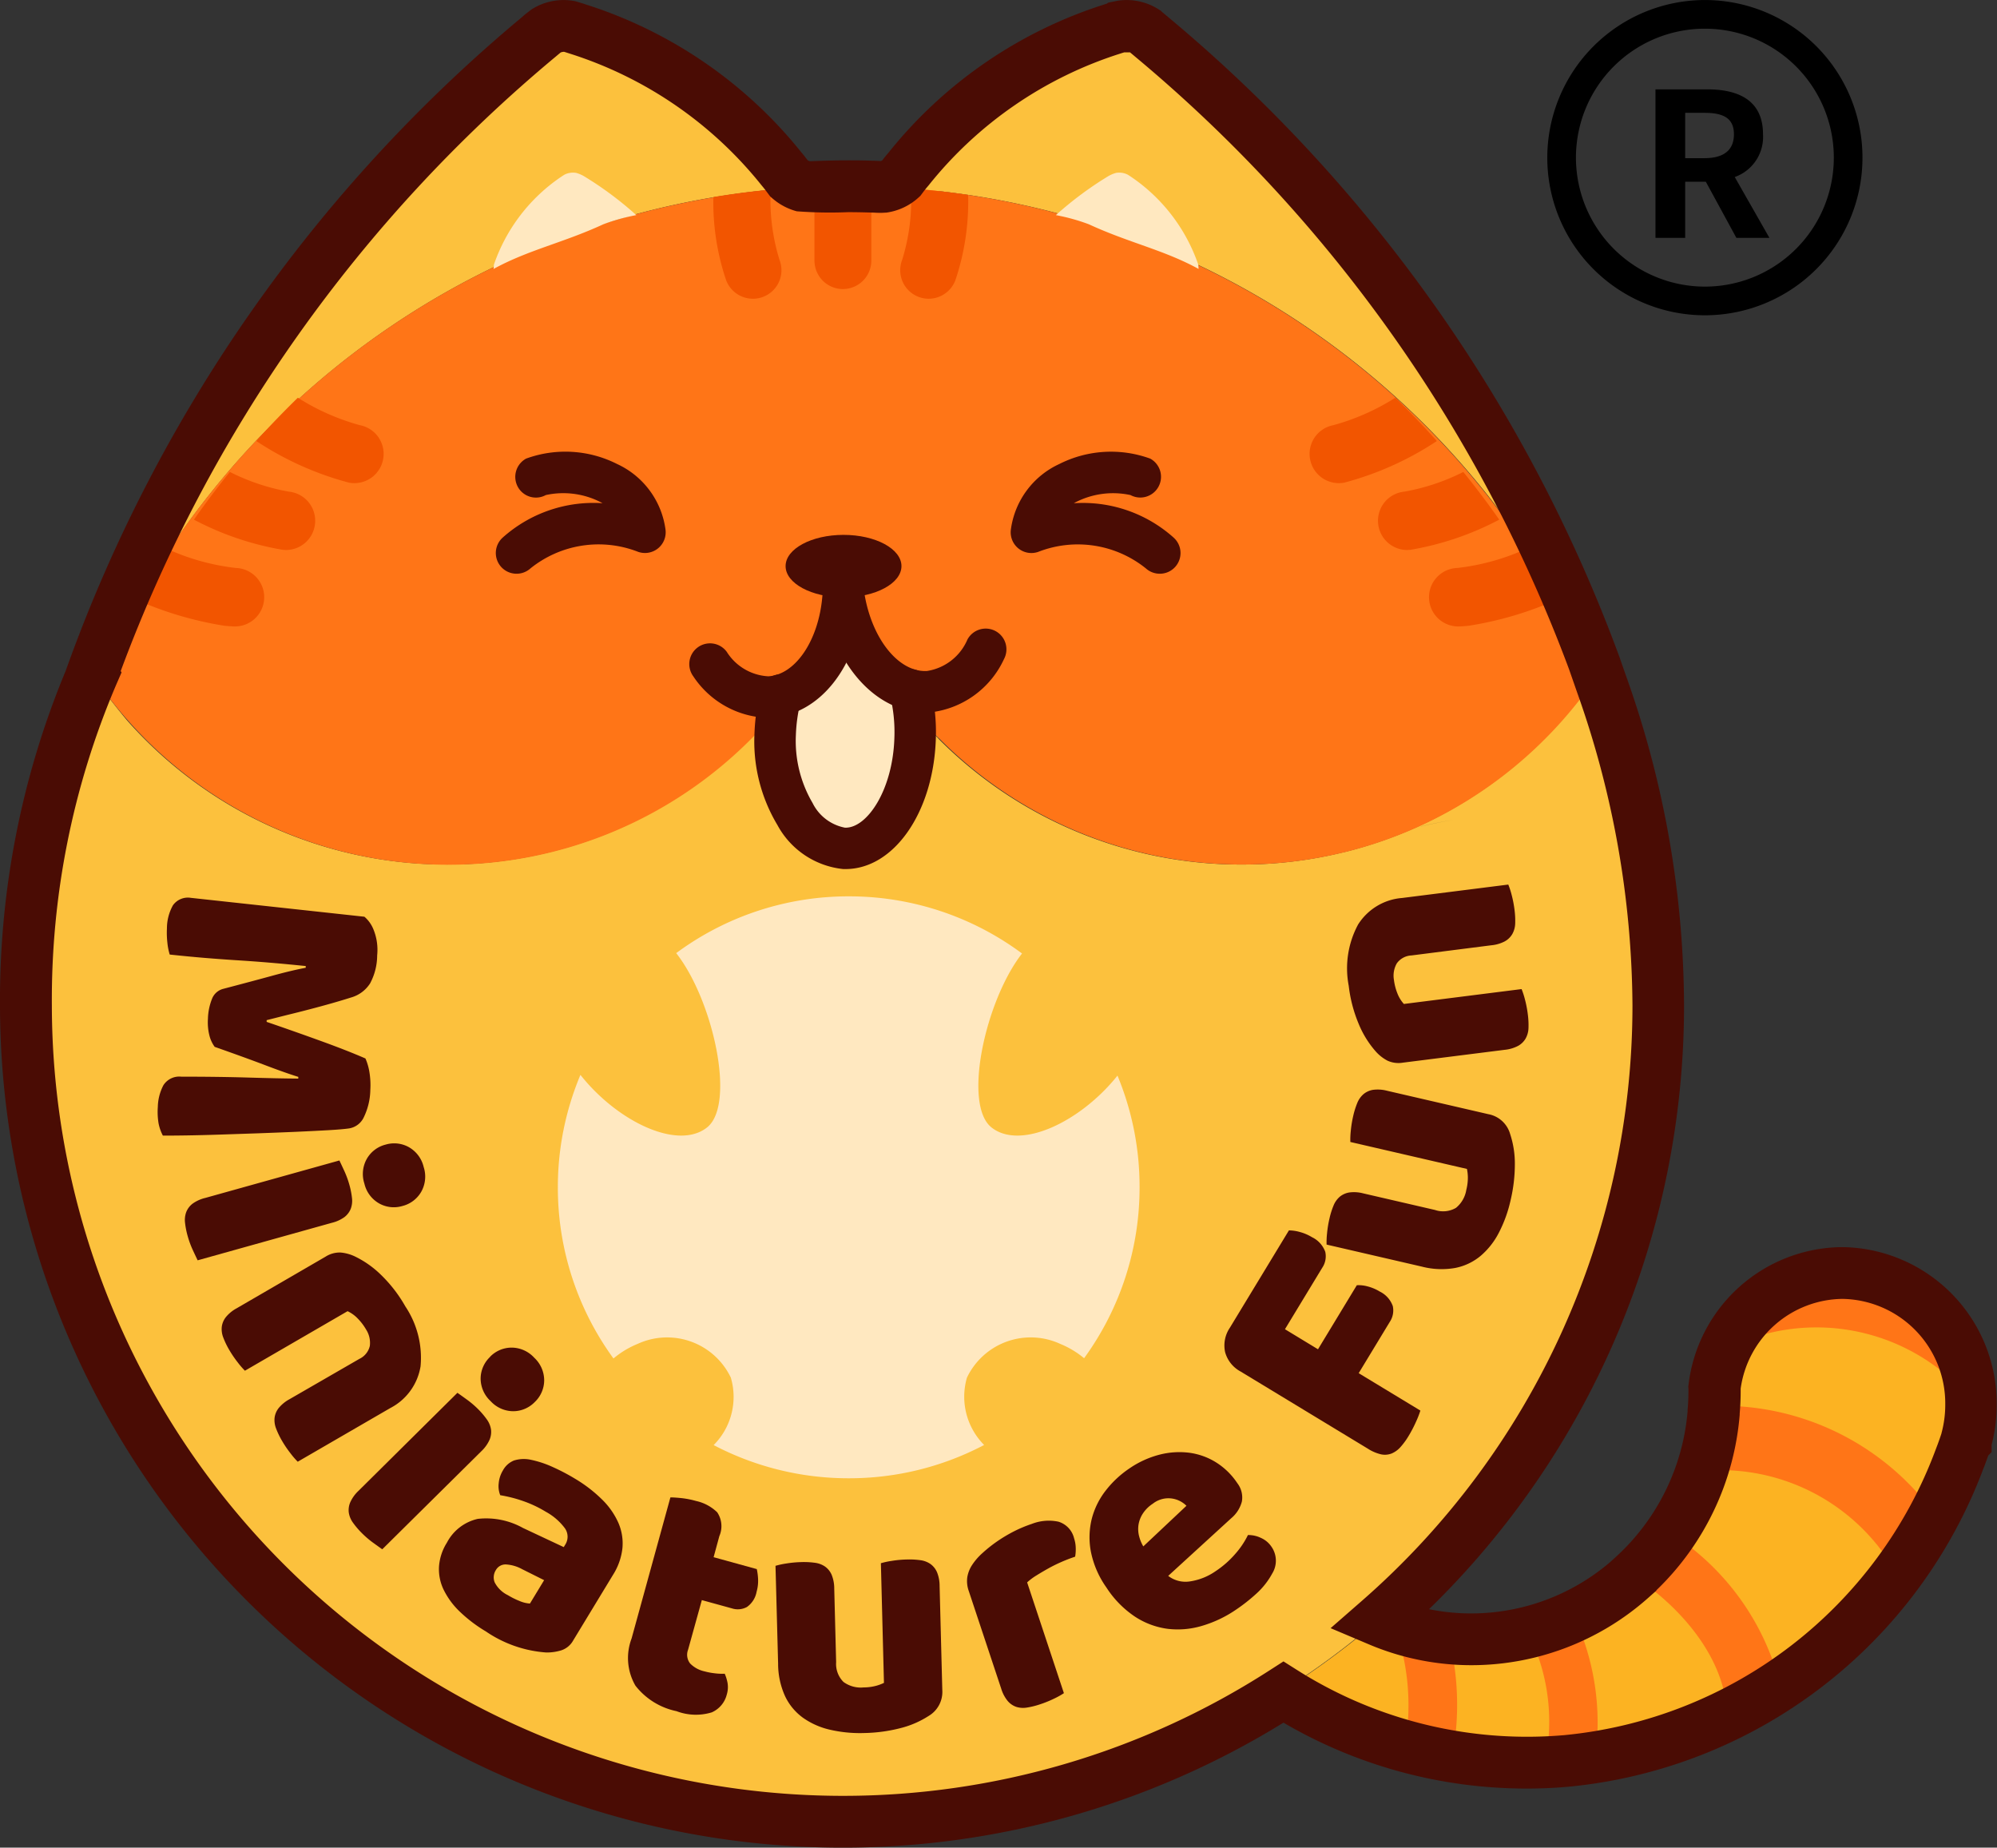
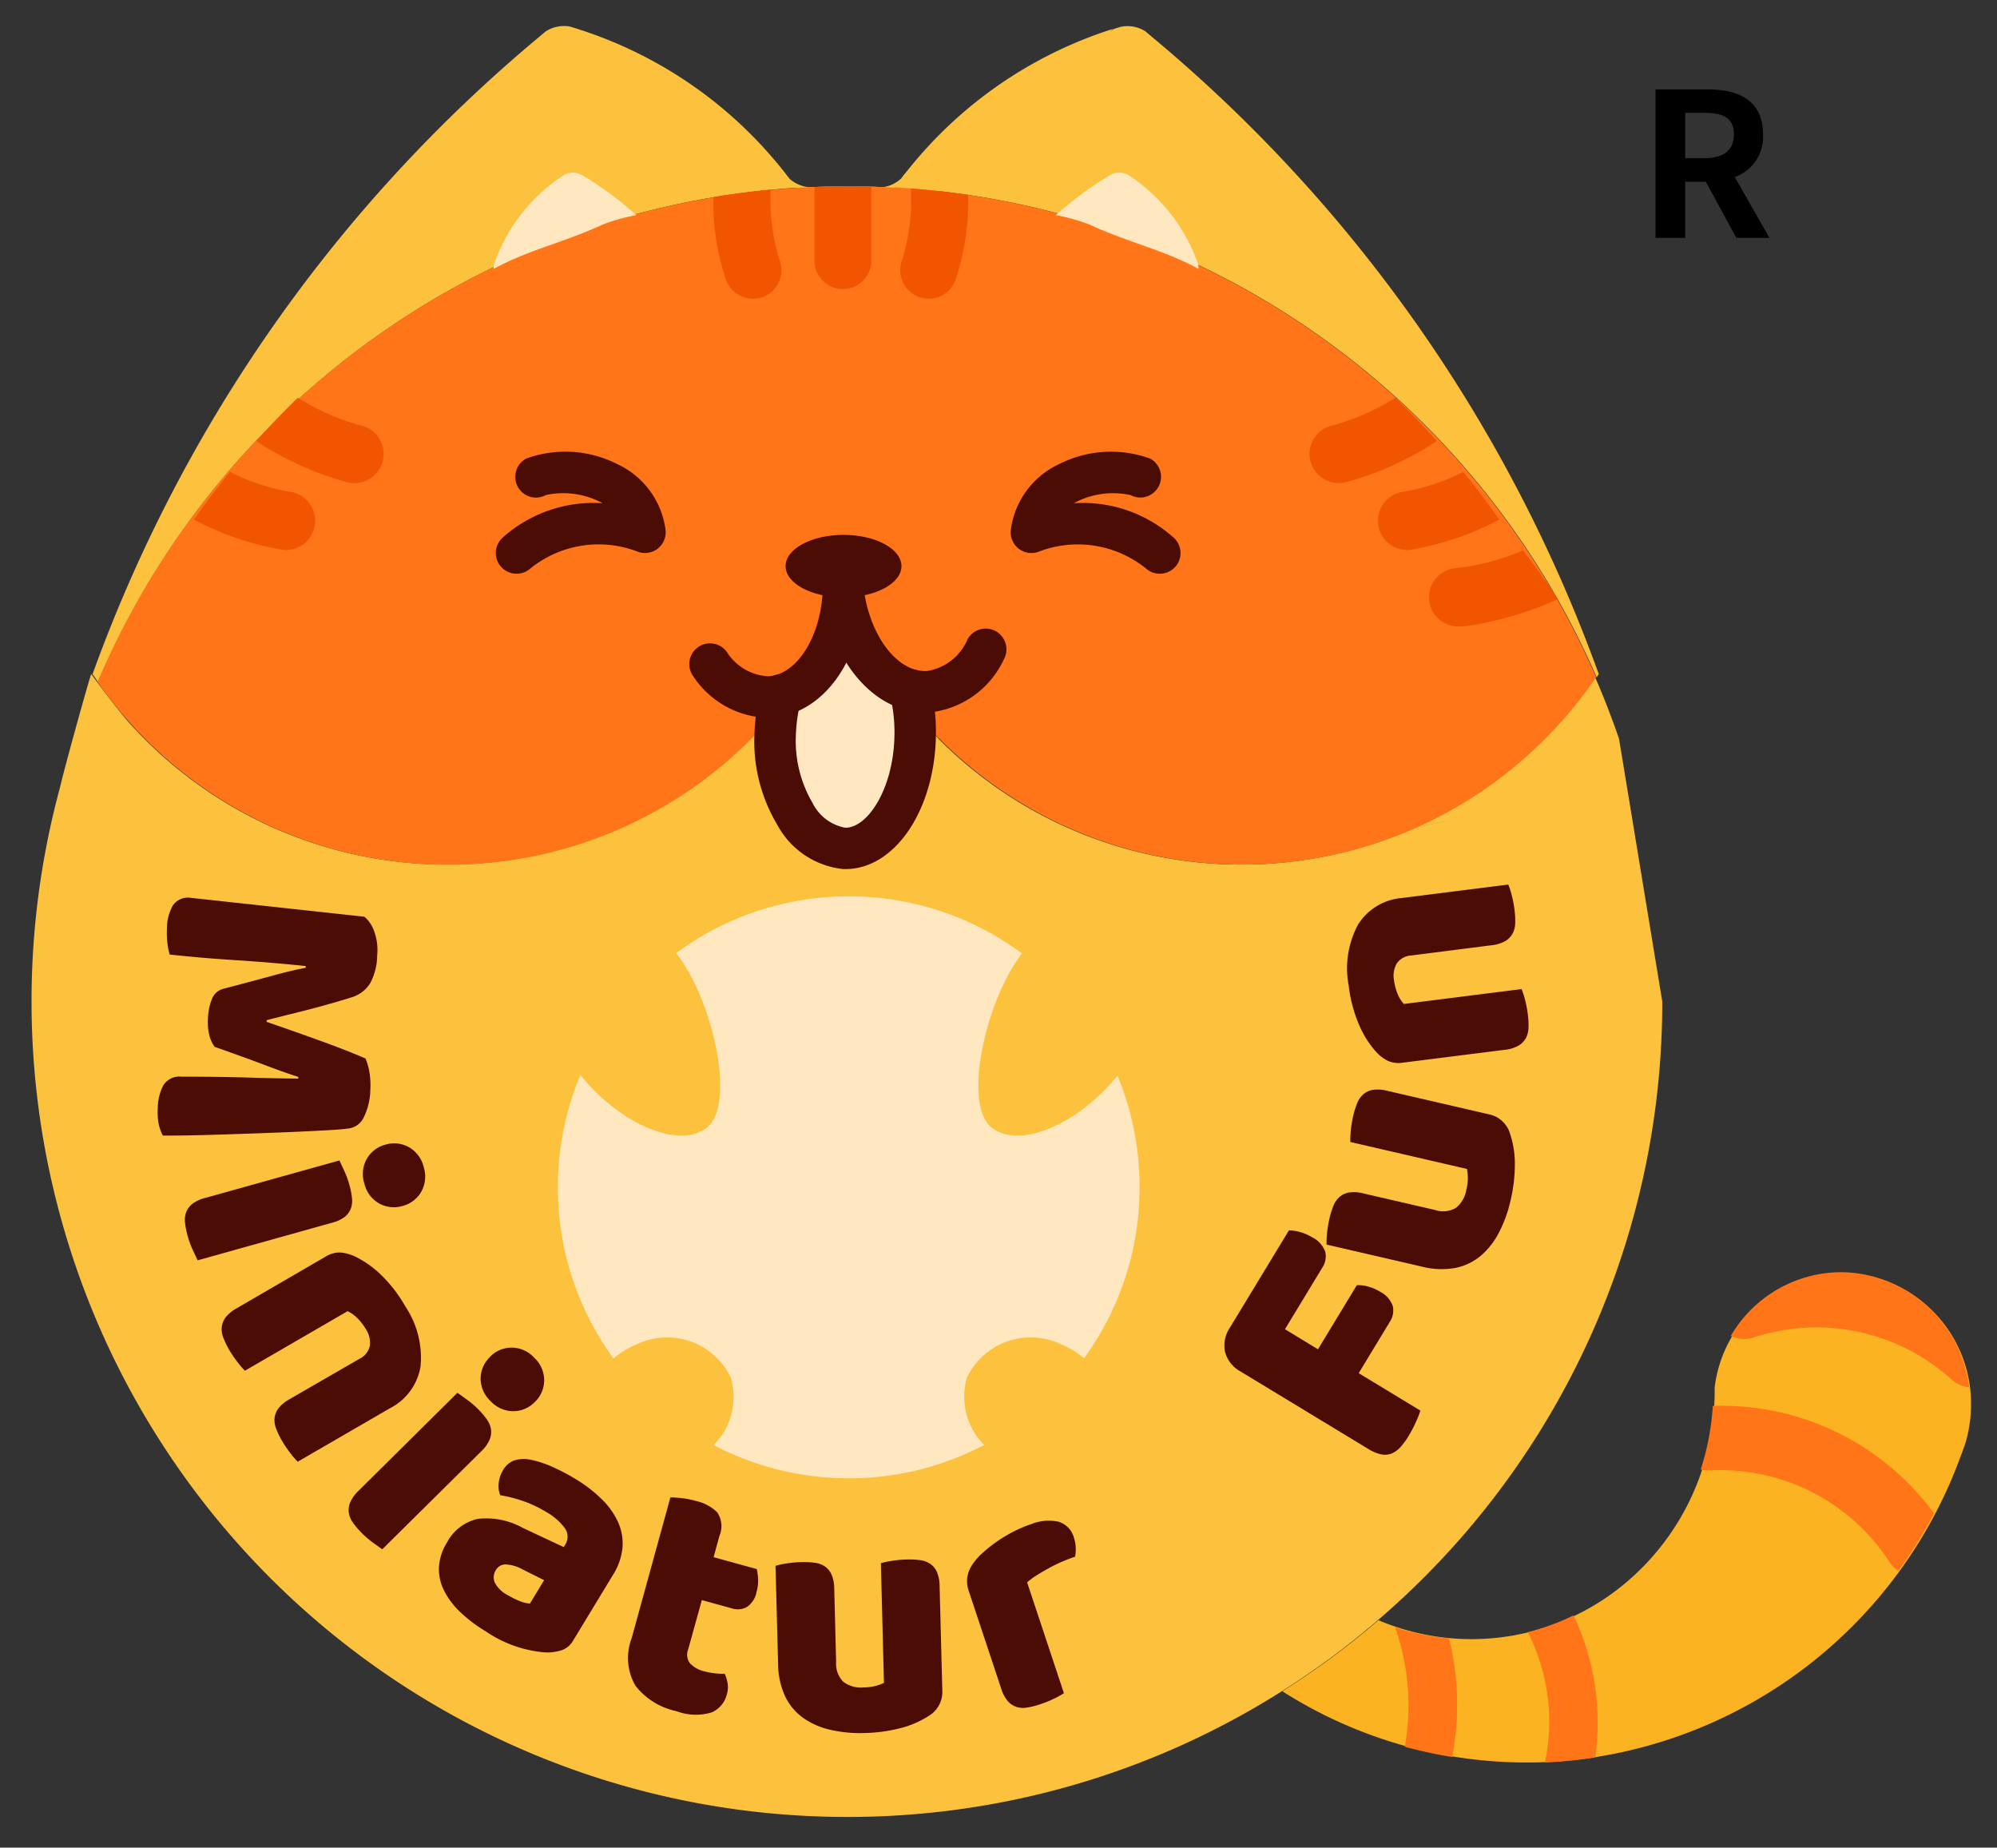
<svg xmlns="http://www.w3.org/2000/svg" width="69.695" height="64.469" viewBox="0 0 69.695 64.469">
  <rect x="0" y="0" width="69.695" height="64.469" fill="#333333" stroke="none" />
  <g id="组_3591" data-name="组 3591" transform="translate(-17734 72.531)">
    <g id="logo_pc" transform="translate(12478.695 -66.53)">
      <g id="组_44" data-name="组 44" transform="translate(4620.125 -494.159)">
        <g id="组_1" data-name="组 1" transform="translate(638.394 489.063)">
          <path id="路径_1" data-name="路径 1" d="M1689.658-1460.96a14.919,14.919,0,0,0-7.143,4.908c-.084.1-.17.207-.248.312a1.171,1.171,0,0,1-.626.3h0c-.072,0-.266-.013-.371-.014h0c-.284-.009-.568-.014-.854-.014-.371,0-.739.009-1.1.022-.077,0-.136,0-.256.011-.09,0-.179.01-.269.015.091-.007.182-.013.274-.016a1.194,1.194,0,0,1-.69-.294c-.1-.128-.2-.26-.258-.33a14.925,14.925,0,0,0-7.124-4.894c-.093-.031-.186-.059-.278-.087a1.041,1.041,0,0,0-.211-.02,1.166,1.166,0,0,0-.641.188c-.07.059-.144.118-.214.18a51.818,51.818,0,0,0-15.6,22.245c.062.09.124.182.188.273a28.463,28.463,0,0,1,24.367-17.243l.007.01h0a14.873,14.873,0,0,1,1.726,3.137m1.725-3.148.007-.01a28.459,28.459,0,0,1,24.47,17.092,1.324,1.324,0,0,0,.076-.11v0a51.823,51.823,0,0,0-15.588-22.23h0c-.079-.067-.157-.132-.236-.2l0,0a1.167,1.167,0,0,0-.627-.18,1.041,1.041,0,0,0-.211.02s0,0-.006,0c-.09.025-.18.051-.267.082m.484,2.263h0" transform="translate(-1654.032 1461.064)" fill="#fcc13d" />
        </g>
        <path id="路径_2" data-name="路径 2" d="M1697.916-1345.982c-.25-.731-.529-1.451-.835-2.153a14.984,14.984,0,0,1-6.291,5.257h0a14.8,14.8,0,0,1-2.471.846h-.006a14.864,14.864,0,0,1-3.576.433,14.878,14.878,0,0,1-10.561-4.377,21.776,21.776,0,0,1-2.157-2.737c-.514-1-1.144-2.239-1.144-2.239-.21.411-.831,1.794-1.143,2.246a14.952,14.952,0,0,1-2.232,2.806,14.887,14.887,0,0,1-10.483,4.3,14.888,14.888,0,0,1-11.169-5.027c-.582-.69-1.253-1.621-1.253-1.621-.127.356-.972,3.421-1.095,3.978a28.468,28.468,0,0,0-.988,7.449,28.456,28.456,0,0,0,28.457,28.454,28.3,28.3,0,0,0,15.169-4.38,28.064,28.064,0,0,0,3.354-2.48,28.408,28.408,0,0,0,9.007-14.384,28.365,28.365,0,0,0,.925-7.211m-.641-6h0m-7.783-.107c.372-.089.749-.166,1.13-.228C1691.747-1343.093,1691.37-1343.015,1691-1342.927Z" transform="translate(-1006.231 1859.923)" fill="#fcc13d" />
        <path id="路径_3" data-name="路径 3" d="M1682.3-1413.595a14.928,14.928,0,0,0,2.17,2.755,14.879,14.879,0,0,0,10.561,4.377,14.87,14.87,0,0,0,3.576-.433h.006a14.823,14.823,0,0,0,2.471-.846,14.985,14.985,0,0,0,6.291-5.257v0a28.458,28.458,0,0,0-24.474-17.092l-.008.012-.4-.022h0c-.072,0-.266-.013-.371-.014h0c-.284-.008-.568-.014-.854-.014-.371,0-.739.008-1.105.023-.077,0-.136,0-.256.011-.089,0-.179.01-.269.015.091-.007.182-.013.274-.016l-.029,0-.433.022h0a28.463,28.463,0,0,0-24.37,17.243,14.908,14.908,0,0,0,12.234,6.375,14.888,14.888,0,0,0,10.483-4.3,14.96,14.96,0,0,0,2.232-2.806c.291-.482.606-1.111.863-1.613.1-.217.194-.433.284-.652.087.222.183.441.284.658" transform="translate(-1016.492 1924.787)" fill="#ff7517" />
        <path id="路径_4" data-name="路径 4" d="M1903.344-1220.377a4.53,4.53,0,0,0-4.455,3.989c0,.039,0,.076,0,.115,0,.253-.011.506-.034.753v.011a8.7,8.7,0,0,1-2.909,5.8v0a8.351,8.351,0,0,1-5.541,2.105,8.294,8.294,0,0,1-3.25-.66,28.116,28.116,0,0,1-3.354,2.479,15.859,15.859,0,0,0,8.535,2.485c.458,0,.914-.02,1.364-.059a16.248,16.248,0,0,0,13.749-10.561.031.031,0,0,0,.009-.02c.07-.186.138-.374.2-.562a.009.009,0,0,0,0-.006,4.669,4.669,0,0,0,.177-1.279A4.546,4.546,0,0,0,1903.344-1220.377Z" transform="translate(-1203.867 1752.956)" fill="#fcb322" />
        <path id="路径_5" data-name="路径 5" d="M1764.117-1282.945a10.109,10.109,0,0,1-1.936,5.966,3.187,3.187,0,0,0-.833-.5,2.465,2.465,0,0,0-3.256,1.178,2.387,2.387,0,0,0,.6,2.349,10.1,10.1,0,0,1-4.722,1.162,10.127,10.127,0,0,1-4.718-1.158,2.38,2.38,0,0,0,.6-2.353,2.463,2.463,0,0,0-3.253-1.178,3.154,3.154,0,0,0-.843.509,10.12,10.12,0,0,1-1.941-5.973,10.1,10.1,0,0,1,.788-3.923c1.286,1.627,3.394,2.642,4.416,1.837s.209-4.457-1.074-6.085a10.1,10.1,0,0,1,6.025-1.981,10.112,10.112,0,0,1,6.045,1.994c-1.277,1.634-2.08,5.271-1.063,6.072s3.108-.2,4.394-1.811A10.1,10.1,0,0,1,1764.117-1282.945Z" transform="translate(-1089.166 1812.529)" fill="#ffe8c0" />
        <g id="组_2" data-name="组 2" transform="translate(640.684 519.025)">
          <path id="路径_6" data-name="路径 6" d="M1668.691-1285.487a1.146,1.146,0,0,1-.188-.41,1.873,1.873,0,0,1-.048-.57,2.005,2.005,0,0,1,.144-.7.571.571,0,0,1,.388-.344q1.066-.28,1.726-.461t1.155-.275l0-.06q-.7-.072-1.278-.12t-1.125-.082q-.548-.035-1.107-.081t-1.237-.118a2.1,2.1,0,0,1-.081-.41,3.04,3.04,0,0,1-.016-.5,1.658,1.658,0,0,1,.209-.808.639.639,0,0,1,.623-.261l6.06.659a1.143,1.143,0,0,1,.312.434,1.886,1.886,0,0,1,.133.915,2.074,2.074,0,0,1-.248.979,1.165,1.165,0,0,1-.665.491q-.292.093-.667.2t-.776.211q-.4.105-.793.2l-.708.179,0,.06q.986.338,1.907.672t1.541.605a1.964,1.964,0,0,1,.137.467,2.787,2.787,0,0,1,.033.629,2.266,2.266,0,0,1-.222.944.687.687,0,0,1-.517.4q-.241.035-.738.063t-1.12.056q-.623.027-1.317.052l-1.335.045q-.64.021-1.172.029t-.819.006a1.554,1.554,0,0,1-.151-.432,2.448,2.448,0,0,1-.025-.569,1.7,1.7,0,0,1,.194-.755.656.656,0,0,1,.625-.3q1.3,0,2.34.031t1.743.036l0-.06q-.458-.143-1.15-.406T1668.691-1285.487Z" transform="translate(-1666.702 1291.148)" fill="#4a0c04" />
          <path id="路径_7" data-name="路径 7" d="M1672.395-1239.191c-.039-.08-.095-.2-.168-.356a3.251,3.251,0,0,1-.18-.489,2.854,2.854,0,0,1-.092-.464.8.8,0,0,1,.043-.378.686.686,0,0,1,.222-.291,1.263,1.263,0,0,1,.445-.2l4.677-1.306q.058.12.167.356a3.247,3.247,0,0,1,.18.489,2.8,2.8,0,0,1,.092.463.8.8,0,0,1-.043.378.689.689,0,0,1-.222.291,1.263,1.263,0,0,1-.445.2Zm6.555-4.036a1.05,1.05,0,0,1,.817.088,1.078,1.078,0,0,1,.516.692,1.078,1.078,0,0,1-.082.859,1.049,1.049,0,0,1-.654.5,1.047,1.047,0,0,1-.818-.088,1.075,1.075,0,0,1-.515-.692,1.077,1.077,0,0,1,.082-.859A1.049,1.049,0,0,1,1678.949-1243.227Z" transform="translate(-1671.001 1252.3)" fill="#4a0c04" />
          <path id="路径_8" data-name="路径 8" d="M1683.852-1218.488a.664.664,0,0,0,.365-.453.862.862,0,0,0-.134-.577,1.889,1.889,0,0,0-.288-.378,1.189,1.189,0,0,0-.355-.256l-3.582,2.077a2.776,2.776,0,0,1-.25-.289,3.9,3.9,0,0,1-.3-.441,2.8,2.8,0,0,1-.205-.426.806.806,0,0,1-.053-.376.691.691,0,0,1,.142-.337,1.267,1.267,0,0,1,.379-.31l3.1-1.8a.919.919,0,0,1,.523-.145,1.454,1.454,0,0,1,.509.14,3.421,3.421,0,0,1,.914.649,4.863,4.863,0,0,1,.84,1.092,3.221,3.221,0,0,1,.53,2.092,2,2,0,0,1-1.054,1.453l-3.232,1.873a2.759,2.759,0,0,1-.25-.289,3.92,3.92,0,0,1-.3-.442,2.842,2.842,0,0,1-.205-.426.8.8,0,0,1-.053-.377.685.685,0,0,1,.142-.337,1.273,1.273,0,0,1,.379-.31Z" transform="translate(-1676.814 1235.036)" fill="#4a0c04" />
          <path id="路径_9" data-name="路径 9" d="M1704.734-1196.822q-.11-.077-.32-.229a3.255,3.255,0,0,1-.395-.339,2.815,2.815,0,0,1-.307-.36.807.807,0,0,1-.146-.351.686.686,0,0,1,.052-.363,1.259,1.259,0,0,1,.289-.4l3.45-3.418c.073.051.179.127.32.229a3.212,3.212,0,0,1,.4.339,2.783,2.783,0,0,1,.306.36.81.81,0,0,1,.146.351.7.7,0,0,1-.052.363,1.27,1.27,0,0,1-.289.4Zm3.761-6.716a1.047,1.047,0,0,1,.757-.321,1.077,1.077,0,0,1,.787.354,1.079,1.079,0,0,1,.346.79,1.051,1.051,0,0,1-.328.754,1.05,1.05,0,0,1-.757.321,1.077,1.077,0,0,1-.787-.354,1.078,1.078,0,0,1-.346-.791A1.048,1.048,0,0,1,1708.5-1203.538Z" transform="translate(-1696.897 1220.014)" fill="#4a0c04" />
          <path id="路径_10" data-name="路径 10" d="M1725.746-1181.652a4.9,4.9,0,0,1,.937.722,2.638,2.638,0,0,1,.568.812,1.805,1.805,0,0,1,.142.882,2.18,2.18,0,0,1-.331.937l-1.387,2.285a.74.74,0,0,1-.411.344,1.719,1.719,0,0,1-.529.077,4.261,4.261,0,0,1-2.108-.735,4.974,4.974,0,0,1-.913-.693,2.7,2.7,0,0,1-.559-.758,1.643,1.643,0,0,1-.164-.811,1.8,1.8,0,0,1,.277-.837,1.616,1.616,0,0,1,1.074-.828,2.639,2.639,0,0,1,1.58.317l1.423.668.043-.072a.512.512,0,0,0,0-.581,2.049,2.049,0,0,0-.672-.582,4.055,4.055,0,0,0-.8-.376,4.7,4.7,0,0,0-.787-.2.832.832,0,0,1-.054-.417,1.04,1.04,0,0,1,.147-.448.764.764,0,0,1,.385-.346,1.158,1.158,0,0,1,.557-.032,3.6,3.6,0,0,1,.8.261A7.1,7.1,0,0,1,1725.746-1181.652Zm-2.351,4.059a2.657,2.657,0,0,0,.4.2,1.094,1.094,0,0,0,.37.092l.495-.816-.771-.385a1.327,1.327,0,0,0-.544-.162.385.385,0,0,0-.369.195.474.474,0,0,0-.043.427A1.012,1.012,0,0,0,1723.395-1177.593Z" transform="translate(-1711.174 1202.386)" fill="#4a0c04" />
          <path id="路径_11" data-name="路径 11" d="M1759.619-1169.635a.491.491,0,0,0,.073.478,1,1,0,0,0,.5.274,2.372,2.372,0,0,0,.365.069,2.064,2.064,0,0,0,.342.014,1.457,1.457,0,0,1,.1.331.884.884,0,0,1-.028.394.923.923,0,0,1-.524.623,1.9,1.9,0,0,1-1.232-.042,2.443,2.443,0,0,1-1.432-.889,1.921,1.921,0,0,1-.135-1.646l1.355-4.924q.136,0,.383.025a3.082,3.082,0,0,1,.511.1,1.525,1.525,0,0,1,.739.395.866.866,0,0,1,.075.831l-.2.736,1.507.415a2.063,2.063,0,0,1,.045.353,1.383,1.383,0,0,1-.052.438.829.829,0,0,1-.338.532.669.669,0,0,1-.526.047l-1.047-.288Z" transform="translate(-1741.11 1196.334)" fill="#4a0c04" />
          <path id="路径_12" data-name="路径 12" d="M1785.959-1162.772a2.732,2.732,0,0,1,.374-.081,3.841,3.841,0,0,1,.53-.049,2.791,2.791,0,0,1,.472.024.8.8,0,0,1,.356.134.693.693,0,0,1,.228.286,1.269,1.269,0,0,1,.09.481l.066,2.565a.886.886,0,0,0,.257.692,1.019,1.019,0,0,0,.7.191,1.729,1.729,0,0,0,.446-.059,1.537,1.537,0,0,0,.266-.1l-.107-4.175a2.806,2.806,0,0,1,.374-.081,3.815,3.815,0,0,1,.53-.049,2.794,2.794,0,0,1,.472.024.8.8,0,0,1,.355.134.691.691,0,0,1,.228.287,1.26,1.26,0,0,1,.09.481l.094,3.626a.975.975,0,0,1-.478.908,3.283,3.283,0,0,1-.986.425,5.454,5.454,0,0,1-1.255.17,4.653,4.653,0,0,1-1.191-.113,2.644,2.644,0,0,1-.948-.417,1.967,1.967,0,0,1-.628-.753,2.733,2.733,0,0,1-.244-1.134Z" transform="translate(-1764.398 1186.541)" fill="#4a0c04" />
          <path id="路径_13" data-name="路径 13" d="M1826.289-1164.438a2.7,2.7,0,0,1-.334.187,3.864,3.864,0,0,1-.492.2,2.787,2.787,0,0,1-.459.115.8.8,0,0,1-.379-.024.689.689,0,0,1-.3-.208,1.264,1.264,0,0,1-.226-.434l-1.13-3.4a1.014,1.014,0,0,1-.052-.479,1.107,1.107,0,0,1,.166-.426,2.106,2.106,0,0,1,.359-.415,4.829,4.829,0,0,1,.5-.4,5.163,5.163,0,0,1,.587-.353,4.52,4.52,0,0,1,.64-.269,1.624,1.624,0,0,1,.93-.077.8.8,0,0,1,.545.579,1.148,1.148,0,0,1,.058.327,1.49,1.49,0,0,1-.021.315q-.238.079-.479.184c-.161.071-.316.147-.464.23s-.287.165-.415.245a2.1,2.1,0,0,0-.317.238Z" transform="translate(-1794.663 1192.65)" fill="#4a0c04" />
-           <path id="路径_14" data-name="路径 14" d="M1851.678-1178.206a4.187,4.187,0,0,1-1.194.566,2.96,2.96,0,0,1-1.2.1,2.731,2.731,0,0,1-1.137-.428,3.51,3.51,0,0,1-.992-1.015,3.264,3.264,0,0,1-.544-1.267,2.684,2.684,0,0,1,.04-1.148,2.7,2.7,0,0,1,.492-.979,3.562,3.562,0,0,1,.814-.757,3.323,3.323,0,0,1,1.062-.484,2.775,2.775,0,0,1,1.035-.064,2.347,2.347,0,0,1,.932.337,2.451,2.451,0,0,1,.74.725.814.814,0,0,1,.158.641,1.132,1.132,0,0,1-.371.581l-2.2,2.012a.992.992,0,0,0,.775.19,2.107,2.107,0,0,0,.882-.356,3.338,3.338,0,0,0,.7-.62,2.93,2.93,0,0,0,.426-.639,1,1,0,0,1,.454.1.856.856,0,0,1,.362.3.851.851,0,0,1,.031.943,2.654,2.654,0,0,1-.559.707A6.094,6.094,0,0,1,1851.678-1178.206Zm-2.9-3.7a1.176,1.176,0,0,0-.357.356,1,1,0,0,0-.146.393,1,1,0,0,0,.023.387,1.349,1.349,0,0,0,.146.355l1.506-1.417a.9.9,0,0,0-.484-.25A.881.881,0,0,0,1848.782-1181.91Z" transform="translate(-1814.047 1203.506)" fill="#4a0c04" />
          <path id="路径_15" data-name="路径 15" d="M1874.854-1226.48a1.414,1.414,0,0,1,.378.055,1.6,1.6,0,0,1,.427.182.913.913,0,0,1,.464.512.717.717,0,0,1-.107.556l-1.3,2.143,1.153.7,1.355-2.235a1.174,1.174,0,0,1,.379.042,1.555,1.555,0,0,1,.422.179.9.9,0,0,1,.454.506.719.719,0,0,1-.107.556l-1.083,1.786,2.153,1.305a3.259,3.259,0,0,1-.152.389,4.417,4.417,0,0,1-.257.493,2.5,2.5,0,0,1-.286.392.86.86,0,0,1-.31.224.646.646,0,0,1-.367.029,1.461,1.461,0,0,1-.465-.2l-4.439-2.691a1.1,1.1,0,0,1-.539-.676,1.1,1.1,0,0,1,.165-.849Z" transform="translate(-1835.375 1238.545)" fill="#4a0c04" />
          <path id="路径_16" data-name="路径 16" d="M1892.323-1248.26a2.77,2.77,0,0,1,.015-.382,3.852,3.852,0,0,1,.085-.526,2.783,2.783,0,0,1,.141-.451.81.81,0,0,1,.219-.311.7.7,0,0,1,.335-.149,1.266,1.266,0,0,1,.488.033l2.5.578a.885.885,0,0,0,.734-.075,1.021,1.021,0,0,0,.359-.627,1.726,1.726,0,0,0,.054-.447,1.528,1.528,0,0,0-.032-.283l-4.069-.94a2.786,2.786,0,0,1,.015-.383,3.848,3.848,0,0,1,.085-.525,2.8,2.8,0,0,1,.141-.451.8.8,0,0,1,.219-.311.691.691,0,0,1,.335-.15,1.271,1.271,0,0,1,.488.033l3.534.817a.974.974,0,0,1,.759.69,3.283,3.283,0,0,1,.165,1.061,5.471,5.471,0,0,1-.15,1.258,4.643,4.643,0,0,1-.407,1.125,2.655,2.655,0,0,1-.641.813,1.977,1.977,0,0,1-.887.419,2.742,2.742,0,0,1-1.159-.047Z" transform="translate(-1851.529 1260.82)" fill="#4a0c04" />
          <path id="路径_17" data-name="路径 17" d="M1898.619-1290.738a.667.667,0,0,0-.513.275.863.863,0,0,0-.1.584,1.882,1.882,0,0,0,.118.46,1.185,1.185,0,0,0,.228.374l4.108-.519a2.742,2.742,0,0,1,.118.364,3.879,3.879,0,0,1,.1.522,2.815,2.815,0,0,1,.023.472.8.8,0,0,1-.1.367.688.688,0,0,1-.262.256,1.268,1.268,0,0,1-.47.138l-3.552.448a.917.917,0,0,1-.538-.07,1.448,1.448,0,0,1-.414-.327,3.41,3.41,0,0,1-.589-.954,4.867,4.867,0,0,1-.349-1.333,3.221,3.221,0,0,1,.326-2.134,2,2,0,0,1,1.537-.928l3.706-.468a2.759,2.759,0,0,1,.118.364,3.829,3.829,0,0,1,.1.522,2.87,2.87,0,0,1,.023.472.8.8,0,0,1-.1.367.688.688,0,0,1-.262.256,1.262,1.262,0,0,1-.47.137Z" transform="translate(-1854.861 1293.209)" fill="#4a0c04" />
        </g>
        <g id="组_3" data-name="组 3" transform="translate(683.867 532.548)">
          <path id="路径_18" data-name="路径 18" d="M1905.546-1152.014a8.135,8.135,0,0,1,.34,4.167,15.779,15.779,0,0,0,1.653.359,9.671,9.671,0,0,0-.109-4.141A8.3,8.3,0,0,1,1905.546-1152.014Z" transform="translate(-1905.546 1164.405)" fill="#ff7517" />
          <path id="路径_19" data-name="路径 19" d="M1931.164-1153.721a6.882,6.882,0,0,1,.6,4.546,15.9,15.9,0,0,0,1.754-.174,8.77,8.77,0,0,0-.755-4.957A8.334,8.334,0,0,1,1931.164-1153.721Z" transform="translate(-1926.532 1166.282)" fill="#ff7517" />
-           <path id="路径_20" data-name="路径 20" d="M1952.618-1170.32a8.673,8.673,0,0,1-1.308,1.51l.019.013c.75.417,2.96,2.127,3.263,4.446a.975.975,0,0,0,.133.376,16.072,16.072,0,0,0,1.752-1.027A8.846,8.846,0,0,0,1952.618-1170.32Z" transform="translate(-1943.036 1179.401)" fill="#ff7517" />
          <path id="路径_21" data-name="路径 21" d="M1964.956-1194.734c0,.084-.009.162-.015.221h0a8.792,8.792,0,0,1-.405,1.995,1.129,1.129,0,0,0,.28.036,7.029,7.029,0,0,1,6.325,3.217,1.122,1.122,0,0,0,.286.291,16.679,16.679,0,0,0,1.253-2.011A9.181,9.181,0,0,0,1964.956-1194.734Z" transform="translate(-1953.869 1199.401)" fill="#ff7517" />
          <path id="路径_22" data-name="路径 22" d="M1974.194-1220.548a4.478,4.478,0,0,0-3.852,2.226,1.116,1.116,0,0,0,.775.06,7.024,7.024,0,0,1,6.943,1.469,1.118,1.118,0,0,0,.6.265A4.539,4.539,0,0,0,1974.194-1220.548Z" transform="translate(-1958.627 1220.548)" fill="#ff7517" />
        </g>
        <path id="路径_23" data-name="路径 23" d="M1890.26-1386.347a1.038,1.038,0,0,1-.176.017,1.02,1.02,0,0,1-1.015-.833,1.02,1.02,0,0,1,.815-1.19,7.971,7.971,0,0,0,2.16-.957q.751.73,1.449,1.511A10.894,10.894,0,0,1,1890.26-1386.347Z" transform="translate(-1208.167 1891.346)" fill="#f25500" />
        <path id="路径_24" data-name="路径 24" d="M1902.258-1373.183a1.02,1.02,0,0,1,.914-1.117,7.448,7.448,0,0,0,2.058-.687q.656.809,1.254,1.664a10.3,10.3,0,0,1-3.11,1.054c-.03,0-.06,0-.09.005A1.02,1.02,0,0,1,1902.258-1373.183Z" transform="translate(-1218.981 1879.613)" fill="#f25500" />
        <path id="路径_25" data-name="路径 25" d="M1913.5-1357.237c-.117.013-.231.021-.342.025a1.02,1.02,0,0,1-1.051-.989,1.021,1.021,0,0,1,.989-1.051,7.964,7.964,0,0,0,2.287-.616q.641.829,1.225,1.705A12.216,12.216,0,0,1,1913.5-1357.237Z" transform="translate(-1227.054 1867.228)" fill="#f25500" />
        <path id="路径_26" data-name="路径 26" d="M1688.967-1386.347a1.043,1.043,0,0,0,.176.017,1.02,1.02,0,0,0,1.015-.833,1.02,1.02,0,0,0-.815-1.19,7.975,7.975,0,0,1-2.161-.957q-.751.73-1.449,1.511A10.9,10.9,0,0,0,1688.967-1386.347Z" transform="translate(-1041.607 1891.346)" fill="#f25500" />
        <path id="路径_27" data-name="路径 27" d="M1677.924-1373.183a1.02,1.02,0,0,0-.914-1.117,7.449,7.449,0,0,1-2.058-.687q-.656.809-1.255,1.664a10.306,10.306,0,0,0,3.11,1.054c.03,0,.06,0,.09.005A1.02,1.02,0,0,0,1677.924-1373.183Z" transform="translate(-1031.749 1879.613)" fill="#f25500" />
-         <path id="路径_28" data-name="路径 28" d="M1665.459-1357.237c.117.013.231.021.342.025a1.021,1.021,0,0,0,1.051-.989,1.021,1.021,0,0,0-.989-1.051,7.966,7.966,0,0,1-2.287-.616q-.641.829-1.225,1.705A12.226,12.226,0,0,0,1665.459-1357.237Z" transform="translate(-1022.452 1867.228)" fill="#f25500" />
        <path id="路径_29" data-name="路径 29" d="M1805.643-1338.669a14.94,14.94,0,0,0,2.17,2.755" transform="translate(-1139.838 1849.861)" fill="#ff812c" />
        <path id="路径_30" data-name="路径 30" d="M1775.718-1425.729a.994.994,0,0,0,.571-1.285,7.021,7.021,0,0,1-.309-2.434c0-.007,0-.014,0-.021q-1.009.094-2,.259a8.462,8.462,0,0,0,.448,2.91,1,1,0,0,0,.928.638A.993.993,0,0,0,1775.718-1425.729Z" transform="translate(-1113.903 1924.244)" fill="#f25500" />
        <path id="路径_31" data-name="路径 31" d="M1810.406-1429.628a7.018,7.018,0,0,1-.309,2.434.994.994,0,0,0,.571,1.285.994.994,0,0,0,.357.067,1,1,0,0,0,.928-.638,8.564,8.564,0,0,0,.447-2.985q-.987-.146-2-.223C1810.406-1429.668,1810.405-1429.648,1810.406-1429.628Z" transform="translate(-1143.433 1924.424)" fill="#f25500" />
        <path id="路径_32" data-name="路径 32" d="M1795.441-1427.538v-2.579c-.272-.008-.545-.013-.821-.013-.371,0-.739.008-1.1.023h-.063v2.569a.994.994,0,0,0,.994.995A.994.994,0,0,0,1795.441-1427.538Z" transform="translate(-1129.852 1924.787)" fill="#f25500" />
        <path id="路径_33" data-name="路径 33" d="M1734.682-1432.624a1.134,1.134,0,0,0-.28-.12.655.655,0,0,0-.408.061l0,0c-.039.024-.078.049-.116.075a6.089,6.089,0,0,0-2.347,3.063l-.012.152c1.213-.665,2.426-.91,3.832-1.559a6.884,6.884,0,0,1,1.149-.319A12.207,12.207,0,0,0,1734.682-1432.624Z" transform="translate(-1079.113 1926.935)" fill="#ffe8c0" />
        <path id="路径_34" data-name="路径 34" d="M1841.912-1432.624a1.132,1.132,0,0,1,.28-.12.654.654,0,0,1,.408.061l0,0c.04.024.078.049.116.075a6.094,6.094,0,0,1,2.346,3.063l.012.152c-1.213-.665-2.426-.91-3.832-1.559a6.876,6.876,0,0,0-1.149-.319A12.2,12.2,0,0,1,1841.912-1432.624Z" transform="translate(-1168.063 1926.935)" fill="#ffe8c0" />
        <g id="组_4" data-name="组 4" transform="translate(635.18 488.159)">
-           <path id="路径_35" data-name="路径 35" d="M1665.647-1401.595a29.422,29.422,0,0,1-29.389-29.388,29.876,29.876,0,0,1,2.288-11.663l.075-.208a52.729,52.729,0,0,1,15.868-22.625c.051-.045.1-.089.156-.132l.151-.117a2.071,2.071,0,0,1,1.135-.335,1.907,1.907,0,0,1,.395.039l.078.02c.1.031.2.061.3.095a15.76,15.76,0,0,1,7.531,5.172c.054.063.121.147.211.265a.287.287,0,0,0,.076.032c.077,0,.131-.006.194-.007.4-.015.771-.023,1.128-.023.268,0,.547,0,.878.014.085,0,.192.006.28.01a.287.287,0,0,0,.048-.024c.075-.1.143-.183.208-.257a15.759,15.759,0,0,1,7.55-5.186l.088-.029.03-.029.346-.07a2,2,0,0,1,.305-.022,2.077,2.077,0,0,1,1.109.319l.085.054.043.043c.072.059.144.119.216.181a52.736,52.736,0,0,1,15.744,22.319l.235.673a34.469,34.469,0,0,1,2.022,11.508,29.383,29.383,0,0,1-8.9,21.05,7.4,7.4,0,0,0,1.481.148,7.475,7.475,0,0,0,4.833-1.785l.11-.1a7.767,7.767,0,0,0,2.6-5.163l0-.053c.02-.22.03-.446.03-.672,0-.017,0-.033,0-.051l-.006-.089.011-.091a5.444,5.444,0,0,1,5.352-4.778,5.457,5.457,0,0,1,5.4,5.5,5.593,5.593,0,0,1-.177,1.4v.254l-.118.119c-.04.116-.084.236-.13.358a1,1,0,0,1-.04.1,17.218,17.218,0,0,1-14.5,11.1c-.472.042-.957.062-1.44.062a16.783,16.783,0,0,1-8.486-2.3A29.285,29.285,0,0,1,1665.647-1401.595Zm-25.176-41.054.03.045-.2.46a27.962,27.962,0,0,0-2.233,11.161,27.612,27.612,0,0,0,27.581,27.58,27.476,27.476,0,0,0,14.917-4.379l.485-.312.487.308a14.987,14.987,0,0,0,8.013,2.321c.431,0,.863-.019,1.285-.055a15.4,15.4,0,0,0,12.982-9.979l.07-.184c.046-.126.088-.247.126-.362l0-.006a3.777,3.777,0,0,0,.133-1,3.647,3.647,0,0,0-3.591-3.692,3.63,3.63,0,0,0-3.549,3.13c0,.023,0,.046,0,.07,0,.268-.011.536-.034.8l0,.043a9.572,9.572,0,0,1-2.906,6.122v.012l-.307.273a9.287,9.287,0,0,1-6.138,2.331,9.176,9.176,0,0,1-3.595-.729l-1.331-.563,1.088-.95a27.59,27.59,0,0,0,9.447-20.78,33.083,33.083,0,0,0-1.935-10.93l-.279-.8a50.937,50.937,0,0,0-15.146-21.377c-.063-.054-.12-.1-.176-.148l-.005,0-.192,0c-.032.009-.064.019-.1.03l-.029.01a13.962,13.962,0,0,0-6.71,4.611l-.027.032c-.055.063-.123.149-.2.254l-.053.071-.066.06a2.087,2.087,0,0,1-1.115.524l-.155.008h-.015l-.1,0c-.075,0-.169-.008-.229-.009h-.021c-.313-.009-.576-.014-.828-.014a15.414,15.414,0,0,1-1.783-.03h0a2.108,2.108,0,0,1-.7-.331l-.062.045.061-.046c-.053-.039-.105-.079-.155-.123l-.073-.063-.058-.077c-.147-.2-.2-.259-.211-.273l-.027-.032a13.969,13.969,0,0,0-6.691-4.6l-.2-.064h-.012a.268.268,0,0,0-.118.025l-.013.011c-.042.035-.084.07-.126.106l-.019.016A50.923,50.923,0,0,0,1640.471-1442.649Z" transform="translate(-1636.258 1466.064)" fill="#4a0c04" />
-         </g>
+           </g>
        <ellipse id="椭圆_1" data-name="椭圆 1" cx="2.633" cy="3.289" rx="2.633" ry="3.289" transform="translate(661.927 510.957)" fill="#ffe8c0" />
        <g id="组_11" data-name="组 11" transform="translate(652.484 503.915)">
          <g id="组_5" data-name="组 5" transform="translate(6.75 4.399)">
            <path id="路径_36" data-name="路径 36" d="M1772-1349.7a3.227,3.227,0,0,1-2.556-1.447.723.723,0,0,1,.156-1.011.724.724,0,0,1,1.011.155,1.827,1.827,0,0,0,1.448.855c.944-.048,1.756-1.243,1.888-2.78a.724.724,0,0,1,.783-.658.723.723,0,0,1,.658.783c-.2,2.327-1.54,4.013-3.257,4.1C1772.085-1349.7,1772.042-1349.7,1772-1349.7Z" transform="translate(-1769.302 1354.59)" fill="#4a0c04" />
          </g>
          <g id="组_6" data-name="组 6" transform="translate(11.424 4.339)">
            <path id="路径_37" data-name="路径 37" d="M1798.715-1350.156c-1.694,0-3.175-1.624-3.549-3.922a.723.723,0,0,1,.6-.83.724.724,0,0,1,.83.6c.26,1.593,1.2,2.76,2.183,2.707a1.837,1.837,0,0,0,1.414-1.1.724.724,0,0,1,.98-.293.724.724,0,0,1,.294.98,3.23,3.23,0,0,1-2.615,1.861C1798.8-1350.158,1798.76-1350.156,1798.715-1350.156Z" transform="translate(-1795.157 1354.918)" fill="#4a0c04" />
          </g>
          <g id="组_7" data-name="组 7" transform="translate(9.016 7.582)">
            <path id="路径_38" data-name="路径 38" d="M1785.026-1330l-.078,0a2.952,2.952,0,0,1-2.3-1.538,5.67,5.67,0,0,1-.8-3.188,6.957,6.957,0,0,1,.224-1.534.723.723,0,0,1,.885-.513.723.723,0,0,1,.513.885,5.5,5.5,0,0,0-.177,1.215,4.274,4.274,0,0,0,.583,2.368,1.593,1.593,0,0,0,1.131.861h.023c.757,0,1.64-1.317,1.7-3.114a5.341,5.341,0,0,0-.155-1.52.723.723,0,0,1,.52-.88.723.723,0,0,1,.881.52,6.777,6.777,0,0,1,.2,1.932C1788.081-1331.961,1786.706-1330,1785.026-1330Z" transform="translate(-1781.837 1336.985)" fill="#4a0c04" />
          </g>
          <g id="组_8" data-name="组 8" transform="translate(17.967)">
            <path id="路径_39" data-name="路径 39" d="M1836.545-1374.658a.72.72,0,0,1-.483-.185,3.791,3.791,0,0,0-3.757-.578.723.723,0,0,1-.7-.125.724.724,0,0,1-.254-.667,2.949,2.949,0,0,1,1.686-2.272,4,4,0,0,1,3.177-.189.723.723,0,0,1,.286.982.723.723,0,0,1-.977.289,2.869,2.869,0,0,0-1.921.254l-.056.031a4.749,4.749,0,0,1,3.484,1.2.723.723,0,0,1,.055,1.021A.721.721,0,0,1,1836.545-1374.658Z" transform="translate(-1831.341 1378.92)" fill="#4a0c04" />
          </g>
          <g id="组_9" data-name="组 9">
            <path id="路径_40" data-name="路径 40" d="M1732.691-1374.658a.721.721,0,0,1-.538-.24.723.723,0,0,1,.055-1.021,4.753,4.753,0,0,1,3.484-1.2l-.056-.031a2.864,2.864,0,0,0-1.923-.253.72.72,0,0,1-.978-.288.727.727,0,0,1,.29-.984,4,4,0,0,1,3.177.189,2.949,2.949,0,0,1,1.686,2.272.723.723,0,0,1-.254.667.724.724,0,0,1-.7.125,3.792,3.792,0,0,0-3.757.578A.721.721,0,0,1,1732.691-1374.658Z" transform="translate(-1731.968 1378.92)" fill="#4a0c04" />
          </g>
          <g id="组_10" data-name="组 10" transform="translate(10.113 2.906)">
            <ellipse id="椭圆_2" data-name="椭圆 2" cx="2.022" cy="1.09" rx="2.022" ry="1.09" fill="#4a0c04" />
          </g>
        </g>
      </g>
    </g>
    <g id="组_3590" data-name="组 3590" transform="translate(-7.5 89.97)">
      <path id="路径_24783" data-name="路径 24783" d="M-.687-4.564h.672c.665,0,1.029.189,1.029.749s-.364.833-1.029.833H-.687ZM2.253-.2,1.042-2.324a1.483,1.483,0,0,0,.987-1.491c0-1.19-.861-1.568-1.946-1.568H-1.724V-.2H-.687v-1.96H.033L1.1-.2Z" transform="translate(17801 -154)" />
-       <path id="椭圆_2862" data-name="椭圆 2862" d="M5-.5A5.5,5.5,0,1,1-.5,5,5.506,5.506,0,0,1,5-.5Zm0,10A4.5,4.5,0,1,0,.5,5,4.505,4.505,0,0,0,5,9.5Z" transform="translate(17796 -162)" />
    </g>
  </g>
</svg>